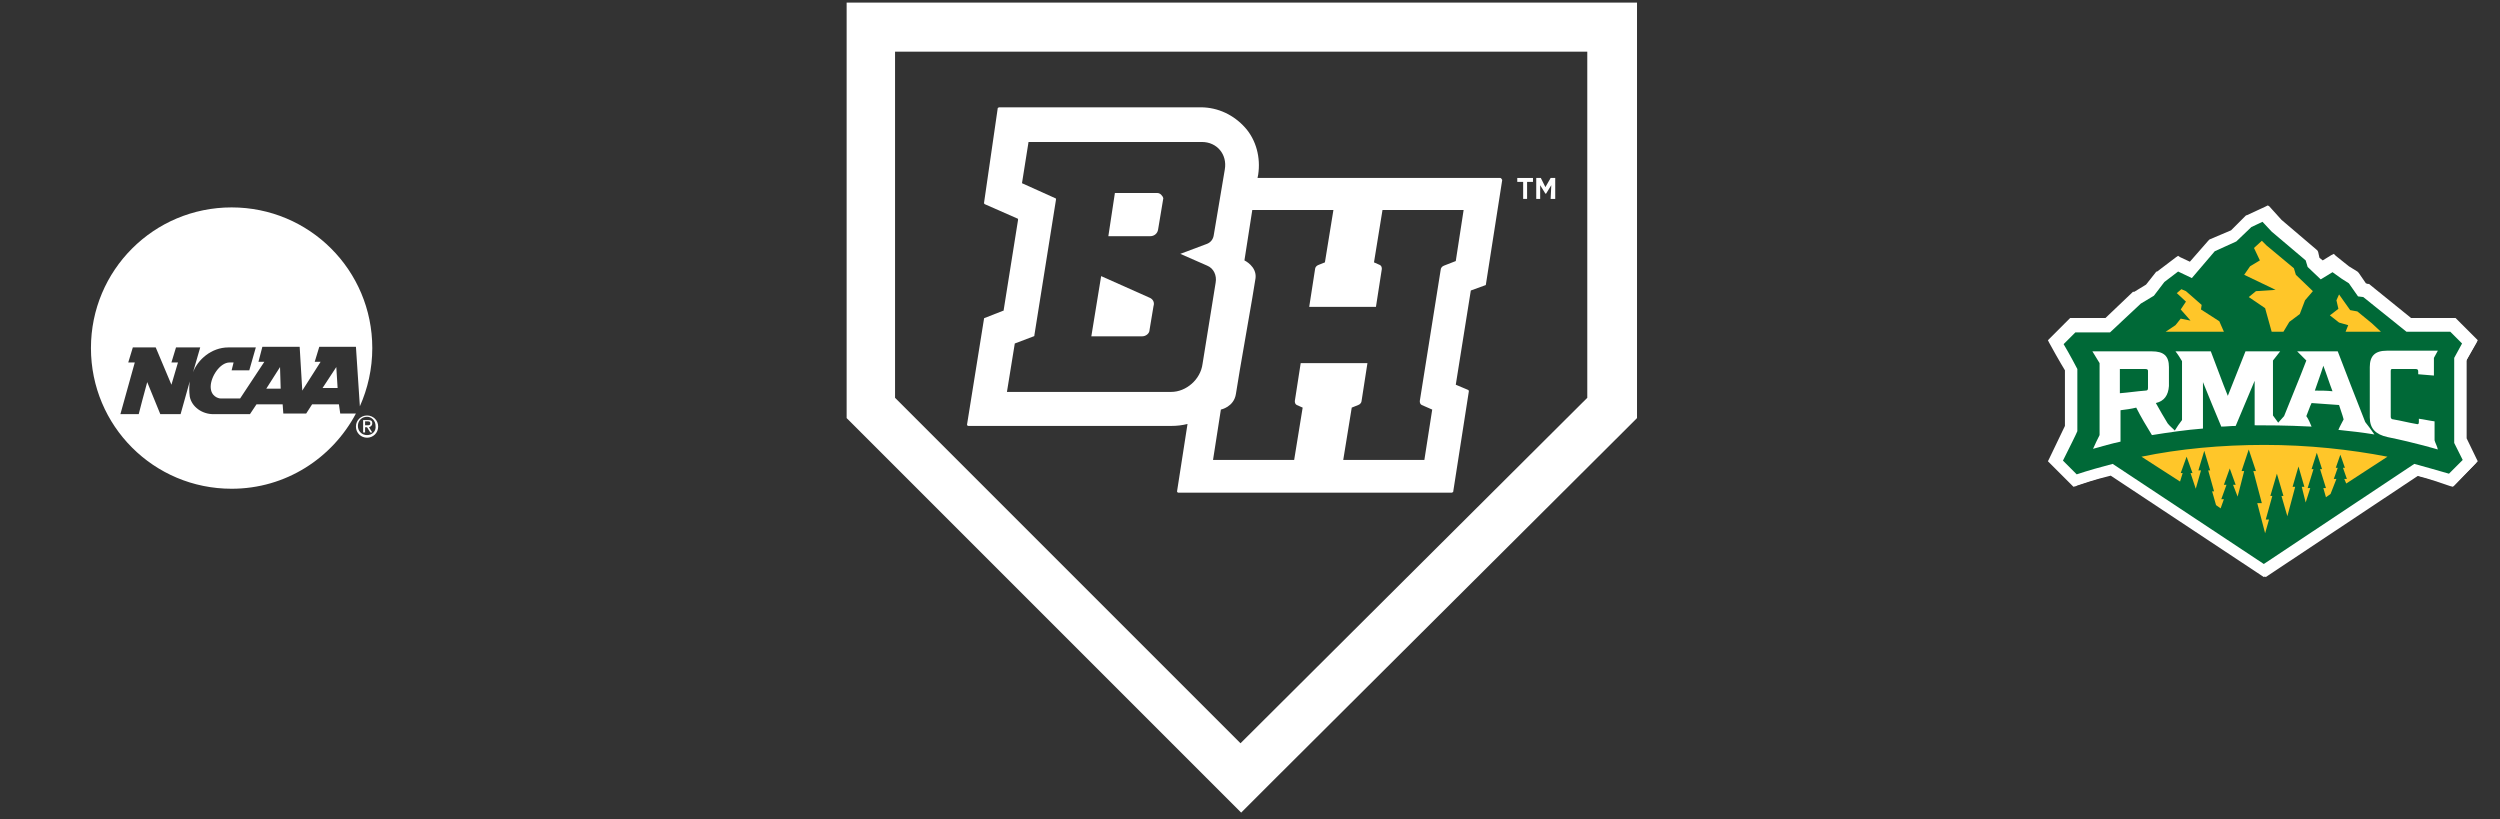
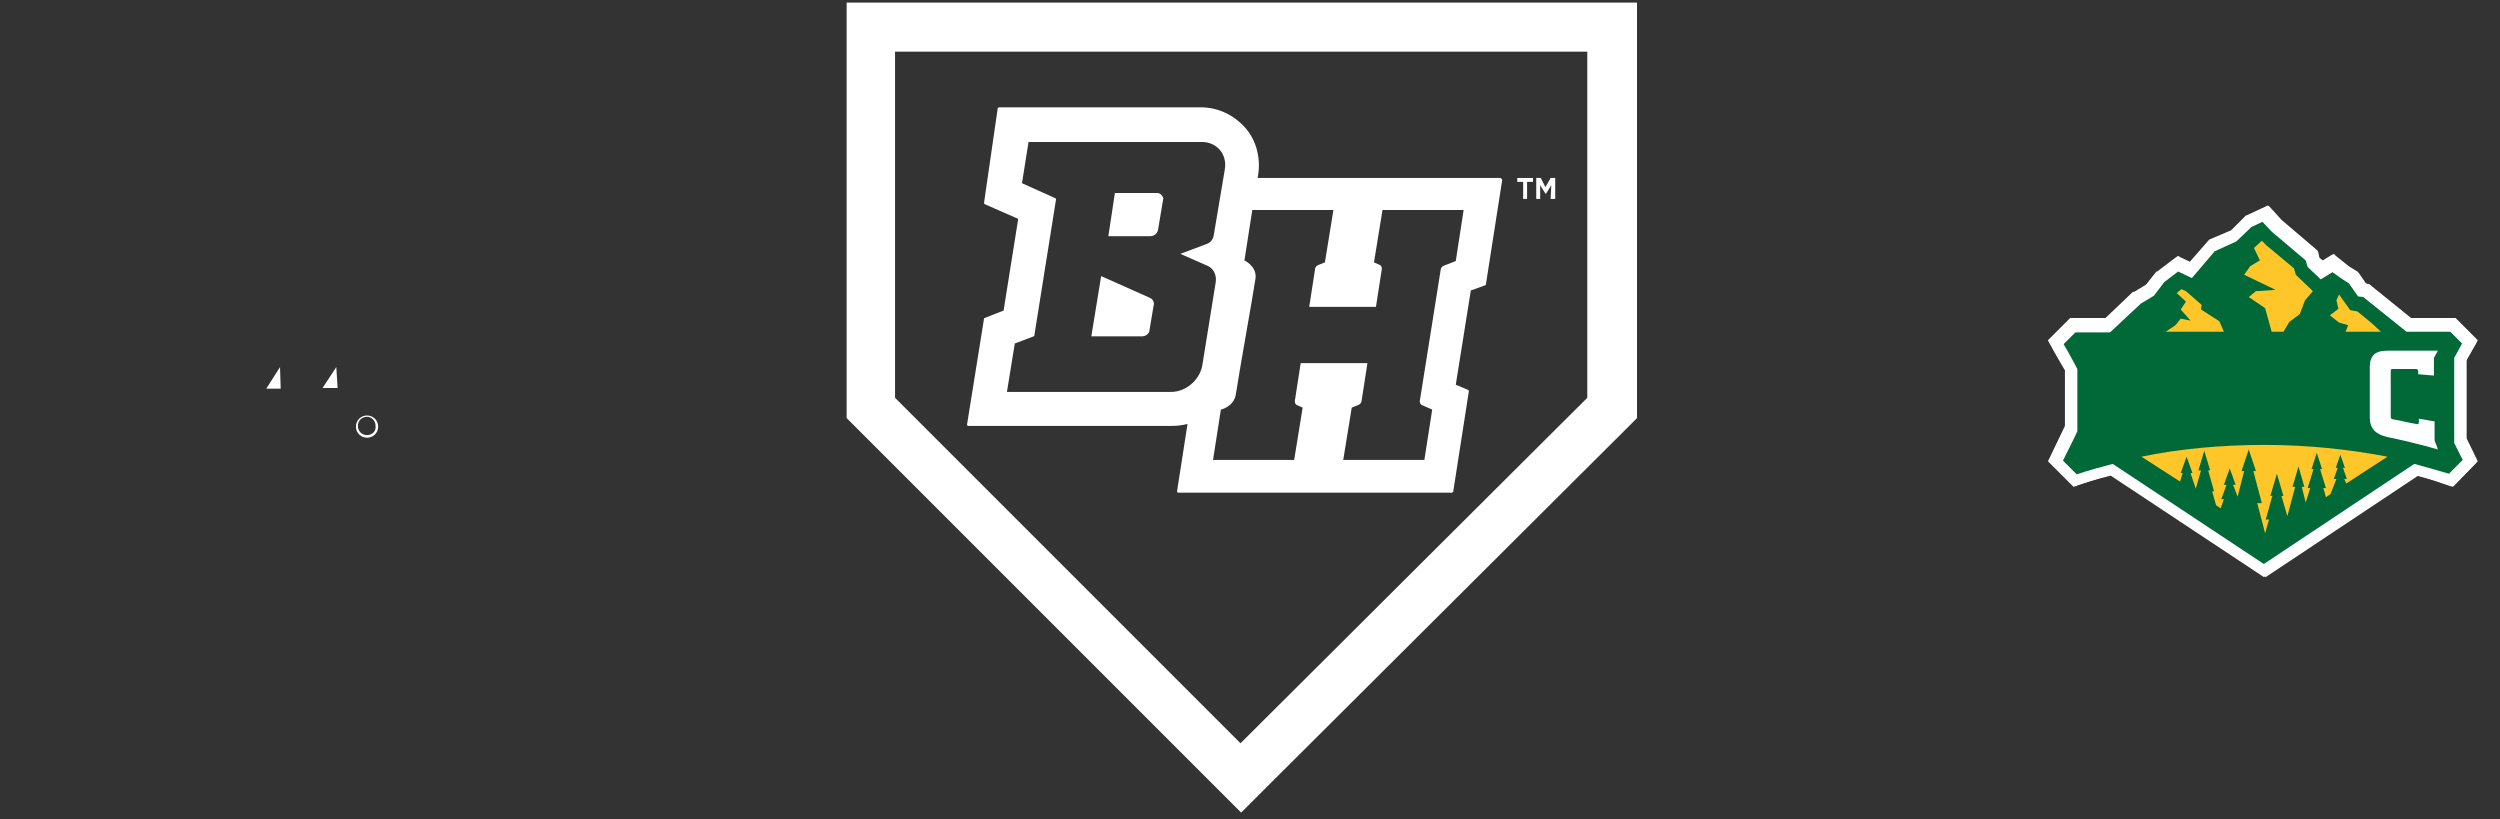
<svg xmlns="http://www.w3.org/2000/svg" version="1.1" id="Layer_1" x="0px" y="0px" width="382.1px" height="125.2px" viewBox="0 0 382.1 125.2" style="enable-background:new 0 0 382.1 125.2;" xml:space="preserve">
  <rect x="0" y="0" width="382.1" height="125.2" fill="#333333" stroke="none" />
  <style type="text/css">
	.st0{fill:#FFFFFF;}
	.st1{fill:#006937;}
	.st2{fill:#FFC629;}
</style>
  <g id="Layer_2_00000077288853928773980130000006679713362597043088_">
</g>
  <g>
    <path class="st0" d="M242.6,7.9v52.9l-53,52.8l-52.8-52.8V7.9H242.6 M250.1,0.4h-7.5H136.9h-7.5v7.5v52.9v3.1l2.2,2.2l52.8,52.8   l5.3,5.3l5.3-5.3l53-52.8l2.2-2.2v-3.1V7.9V0.4L250.1,0.4z" />
    <g>
      <g>
        <g>
          <polygon class="st0" points="232.8,30.4 233.4,30.4 233.4,27.8 234.3,27.8 234.3,27.2 231.9,27.2 231.9,27.8 232.8,27.8     " />
          <polygon class="st0" points="236.2,28.6 235.5,27.2 234.8,27.2 234.8,30.4 235.4,30.4 235.4,28.3 236.2,29.6 236.3,29.6       237.1,28.3 237,30.4 237.7,30.4 237.7,27.2 237,27.2     " />
        </g>
      </g>
      <g>
        <path class="st0" d="M175.7,45.5l-7.4-3.3l-1.5,9.2h7.8c0.5,0,1.1-0.4,1.1-1l0.6-3.6C176.5,46.2,176.2,45.7,175.7,45.5z" />
        <path class="st0" d="M229.3,27.2l-37.1,0l0.1-0.5c0.4-2.6-0.3-5.3-2-7.2c-1.7-1.9-4.1-3.1-6.8-3.1h-30.8c-0.1,0-0.1,0.1-0.2,0.1     L150.4,31c0,0.1,0,0.1,0.1,0.2l5,2.2c0.1,0,0.1,0.1,0.1,0.2l-2.2,13.8c0,0.1,0,0.1-0.1,0.1l-2.8,1.1c-0.1,0-0.1,0.1-0.1,0.1     l-2.6,16.2c0,0.1,0.1,0.2,0.2,0.2l31,0c0.9,0,1.7-0.1,2.5-0.3l-1.6,10.3c0,0.1,0.1,0.2,0.2,0.2h41.8c0.1,0,0.1-0.1,0.2-0.1     l2.4-15.4c0-0.1,0-0.1-0.1-0.2l-1.9-0.8l2.3-14.4l2.2-0.8c0.1,0,0.1-0.1,0.1-0.1l2.5-16C229.5,27.3,229.4,27.2,229.3,27.2z      M179,59.9l-25.1,0l1.2-7.4l2.9-1.1c0.1,0,0.1-0.1,0.1-0.2l3.3-20.7c0-0.1,0-0.2-0.1-0.2l-5.1-2.3l1-6.3h26.5     c2.3,0,3.9,1.9,3.5,4.2L185.5,36c-0.1,0.6-0.5,1.1-1.1,1.3l-4,1.5l4.1,1.8c1,0.4,1.5,1.5,1.3,2.6l-2,12.4     C183.5,58,181.3,59.9,179,59.9z M222.5,39.9l-1.8,0.7c-0.3,0.1-0.5,0.4-0.5,0.6L217,61.3c0,0.3,0.1,0.5,0.3,0.6l1.6,0.7l-1.2,7.7     h-12.4l1.3-8l1-0.4c0.3-0.1,0.5-0.4,0.5-0.6l0.9-5.8h-10.2l-0.9,5.8c0,0.3,0.1,0.5,0.3,0.6l0.9,0.4l-1.3,8h-12.4l1.2-7.7     c0,0,2-0.4,2.3-2.4c0.4-2.8,2.8-16.1,3-17.7c0.2-1.8-1.7-2.7-1.7-2.7l1.2-7.7l12.4,0l-1.3,8l-1,0.4c-0.3,0.1-0.5,0.4-0.5,0.6     l-0.9,5.8h10.2l0.9-5.8c0-0.3-0.1-0.5-0.3-0.6l-0.9-0.4l1.3-8h12.4L222.5,39.9z" />
        <path class="st0" d="M176.9,29.5h-6.5l-1,6.6h6.4c0.6,0,1.1-0.4,1.2-1l0.8-4.8C177.7,29.9,177.3,29.5,176.9,29.5z" />
      </g>
    </g>
  </g>
  <g>
    <g>
      <polygon class="st0" points="42.9,59.4 42.8,56.1 40.7,59.4   " />
      <polygon class="st0" points="51.6,59.3 51.4,56.1 49.3,59.3   " />
-       <path class="st0" d="M51.8,61.8h-4.1l-0.9,1.4h-3.5l-0.1-1.4h-4l-1,1.5l-5.6,0c-1.7,0-3.3-1.1-3.6-2.7c-0.1-0.8-0.1-1.5,0-2.3    l-1.4,5l-3.1,0c0,0-1.6-3.9-2-4.9c-0.3,1-1.3,4.9-1.3,4.9h-2.8l2.2-7.9h-1l0.7-2.3h3.5l2.4,5.7l1-3.4l-1,0l0.7-2.3l3.7,0l-1.1,3.8    c0.7-1.9,2.8-3.8,5.4-3.8l4.2,0l-1,3.5h-2.7c0,0,0.2-0.8,0.3-1.2l-0.6,0c-1.5,0-2.9,2.2-2.9,3.7c0,1.5,1.2,1.8,1.5,1.8l3,0    l3.7-5.6l-0.9,0l0.6-2.3h5.7l0.4,6.7l2.8-4.4c0,0-0.9,0-0.9,0l0.7-2.3h5.6l0.6,9.1c1.2-2.7,1.9-5.7,1.9-8.9    c0-11.9-9.6-21.5-21.5-21.5c-11.9,0-21.5,9.6-21.5,21.5c0,11.9,9.6,21.5,21.5,21.5c8.3,0,15.4-4.7,19-11.5H52L51.8,61.8z" />
-       <path class="st0" d="M56.9,64.7c0-0.4-0.2-0.5-0.7-0.5h-0.7v1.9h0.3v-0.8h0.3l0.5,0.8h0.3l-0.5-0.8C56.7,65.2,56.9,65,56.9,64.7z     M55.8,65v-0.6h0.4c0.2,0,0.4,0,0.4,0.3c0,0.3-0.2,0.3-0.5,0.3H55.8z" />
      <path class="st0" d="M56.1,63.5c-0.9,0-1.7,0.7-1.7,1.7c0,1,0.8,1.7,1.7,1.7c0.9,0,1.7-0.7,1.7-1.7C57.8,64.2,57,63.5,56.1,63.5z     M56.1,66.5c-0.8,0-1.4-0.6-1.4-1.4c0-0.8,0.6-1.4,1.4-1.4c0.7,0,1.3,0.6,1.3,1.4C57.5,65.9,56.9,66.5,56.1,66.5z" />
    </g>
  </g>
  <g>
    <g>
      <path class="st0" d="M322.8,72.5c-2.5,0.7-4.3,1.3-5.2,1.6l-0.4,0.1l-3.6-3.6l2.5-5.2v-8.7l-2.6-4.5l3.2-3.2h5.4l4.3-4.1l1.9-1.1    l1.5-2l3.1-2.3l1.9,0.9l3-3.4l3.4-1.5l2.3-2.2l3.1-1.5l2.1,2.3l5.5,4.6l0.3,1.1l0.7,0.7l1.7-1l2.2,1.7l1.3,0.9l1.2,1.7l0.5,0.1    l6.4,5.2h6.8l3.2,3.2l-1.6,2.9v12.2l1.6,3.3l-3.5,3.6l-0.4-0.1c-0.9-0.3-2.6-0.9-5-1.5l-23.3,15.5L322.8,72.5z" />
      <path class="st0" d="M346.5,32.2l2,2.2l5.4,4.6l0.3,1.1l1,0.9l1.7-1.1l2.1,1.6l1.3,0.8l1.3,1.8l0.6,0.1l6.5,5.2h6.7l2.9,2.9    l-1.6,2.8v12.3l1.5,3.2l-3.2,3.3c-0.8-0.3-2.7-0.9-5.4-1.6l-23.3,15.5l-23.3-15.5c-2.8,0.7-4.8,1.4-5.6,1.7l-3.3-3.3l2.4-5.1v-8.8    c-0.5-0.9-1.8-3.3-2.5-4.4l2.9-2.9h5.4l4.4-4.1l1.9-1.1l1.6-2l2.9-2.2l1.9,0.9l3.1-3.6l3.4-1.5l2.3-2.2L346.5,32.2 M346.6,31.4    l-0.4,0.2l-2.8,1.3l-0.1,0l-0.1,0.1l-2.2,2.2l-3.3,1.4l-0.1,0.1l-0.1,0.1l-2.8,3.2l-1.5-0.7l-0.3-0.2l-0.3,0.2l-2.9,2.2l-0.1,0    l-0.1,0.1l-1.5,1.9l-1.8,1.1l-0.1,0l-0.1,0l-4.2,4h-5.1h-0.3l-0.2,0.2l-2.9,2.9l-0.3,0.3l0.2,0.4l1,1.8c0.5,0.9,1.1,1.9,1.4,2.4    v8.5l-2.4,5l-0.2,0.4l0.3,0.3l3.3,3.3l0.3,0.3l0.4-0.1l0.2-0.1c0.9-0.3,2.6-0.9,5.1-1.5l23.1,15.3l0.3,0.2l0.3-0.2l23.1-15.3    c2.3,0.6,3.9,1.2,4.8,1.5l0.3,0.1l0.4,0.1l0.3-0.3l3.2-3.3l0.3-0.3l-0.2-0.4l-1.5-3.1v-12l1.5-2.6l0.2-0.4l-0.3-0.3l-2.9-2.9    l-0.2-0.2h-0.3h-6.5l-6.3-5.1l-0.1-0.1l-0.2,0l-0.3-0.1l-1.1-1.6l-0.1-0.1l-0.1-0.1l-1.3-0.8l-2-1.6l-0.3-0.3l-0.4,0.2l-1.3,0.8    l-0.5-0.4l-0.2-0.9l-0.1-0.2l-0.1-0.1l-5.4-4.6l-1.9-2.1L346.6,31.4L346.6,31.4z" />
    </g>
    <path class="st1" d="M376.4,70.3l-1.3-2.6v-13l1.2-2.2l-1.8-1.8h-6.7l-6.6-5.3l-0.8-0.1l-1.4-2l-1.1-0.7l-1.4-1l-1.8,1.1l-2-1.9   l-0.3-1l-5.2-4.4l-1.4-1.5l-1.7,0.8l-2.3,2.2l-3.3,1.5l-3.5,4.1l-2.1-1l-2.1,1.6l-1.6,2.1l-2,1.2l-4.7,4.4h-5.3l-1.8,1.8   c0.9,1.5,2,3.6,2.1,3.8v9.5c-0.1,0.3-1.2,2.5-2.2,4.5l2.1,2.1c1.8-0.6,3.6-1.1,5.5-1.6l23.1,15.3l23-15.3c1.8,0.5,3.6,1,5.3,1.5   L376.4,70.3z" />
    <g>
      <path class="st0" d="M372.1,67.3v-2.9c-0.8-0.1-1.6-0.3-2.4-0.4c0,0.4,0,0.1,0,0.5c0,0.3-0.1,0.4-0.4,0.3    c-1.2-0.2-2.3-0.5-3.5-0.7c-0.3,0-0.4-0.2-0.4-0.4v-7c0-0.3,0.1-0.3,0.3-0.3h3.5c0.3,0,0.4,0.1,0.4,0.4c0,0.4,0,0,0,0.4l2.4,0.2    v-2.7c0.1-0.2,0.6-1.1,0.6-1.1h-7.8c-1.8,0-2.6,0.8-2.6,2.5v7.7c0,1.7,0.9,2.6,2.7,3c4.4,0.9,7.7,1.9,7.7,1.9    C372.5,68.2,372.2,67.7,372.1,67.3z" />
-       <path class="st0" d="M357.3,53.7h-6.2c0.5,0.5,0.9,0.9,1.4,1.4c-1.1,2.9-2.3,5.7-3.4,8.5l-0.9,1c-0.3-0.4-0.5-0.7-0.8-1.1v-8.4    l1.1-1.4h-5.3c-0.9,2.3-1.8,4.5-2.7,6.8c-0.9-2.2-1.7-4.5-2.6-6.8h-5.4c0.4,0.5,0.7,1,1,1.5v9c-0.4,0.5-0.8,1.1-1.1,1.6    c-0.4-0.4-0.8-0.7-1.1-1.1c-0.6-1-1.2-2-1.8-3.1c1.3-0.3,1.9-1.2,2-2.6v-2.9c0-1.7-0.8-2.4-2.6-2.4h-9.1c0.4,0.6,0.7,1.2,1.1,1.8    v11c-0.3,0.6-0.7,1.4-1,2.1c1.4-0.4,2.8-0.8,4.2-1.1v-4.8c0.8-0.1,1.6-0.2,2.4-0.4c0.7,1.4,1.6,2.9,2.4,4.2c2.5-0.4,5.2-0.8,7.8-1    v-7.1c0.9,2.2,1.9,4.7,2.8,6.8c0.7,0,1.4-0.1,2.2-0.1c0.9-2.2,2-4.7,2.9-6.9v6.8c1.7,0,4.8,0,8.7,0.2c-0.2-0.5-0.5-1.2-0.8-1.6    c0.3-0.7,0.5-1.4,0.8-2c1.4,0.1,2.8,0.2,4.2,0.3c0.2,0.7,0.5,1.4,0.7,2.2c-0.2,0.4-0.6,1.1-0.8,1.6c1.9,0.2,3.7,0.4,5.5,0.7    c-0.4-0.6-1-1.4-1.4-1.9C360,60.7,358.6,57.1,357.3,53.7z M328.3,59.3c0,0.3-0.1,0.4-0.4,0.4c-1.3,0.1-2.6,0.3-3.9,0.4v-3.7h3.9    c0.3,0,0.4,0.1,0.4,0.3V59.3z M353.8,59.7c0.4-1.2,0.9-2.5,1.3-3.8c0.5,1.3,0.9,2.6,1.4,3.9C355.6,59.7,354.7,59.7,353.8,59.7z" />
    </g>
    <g>
      <path class="st2" d="M346.1,68c-6.6,0-13,0.6-18.8,1.8l5.9,3.8l0.4-1.3h-0.3l0.9-2.5l0.9,2.5h-0.3l0.8,2.4l0.8-2.8H336l0.9-3    l0.9,3h-0.3l0.9,3.2h-0.3l0.6,2.1l0.7,0.5l0.5-1.4h-0.4l0.8-2.2h-0.4l0.9-2.5l0.9,2.5h-0.4l0.7,1.8l1-3.9h-0.4l1.1-3.3l1.1,3.3    h-0.4l1.3,4.9H345l1.2,4.6l0.6-2.1h-0.5l1-3.6H347l1-3.4l1,3.4h-0.3l0.9,3.1l1.2-4.5h-0.4l0.9-3.1l0.9,3.1h-0.4l0.6,2.4l0.7-2.2    h-0.4l0.9-2.9h-0.3l0.8-2.5l0.8,2.5h-0.3l0.9,2.9h-0.4l0.4,1.4l0.7-0.5l0.9-2.3h-0.4l0.6-1.7h-0.3l0.7-2l0.7,2h-0.3l0.6,1.7h-0.4    l0.3,0.7l6.3-4.1C359.2,68.7,352.8,68,346.1,68z" />
      <polygon class="st2" points="357.5,49.3 358.9,49.7 358.5,50.7 363.9,50.7 362.5,49.4 360.3,47.6 359.2,47.4 357.5,45 357.1,45.9     357.4,47.2 356.1,48.2   " />
      <polygon class="st2" points="344.8,44.5 343.7,45.4 346.2,47.1 347.2,50.7 349,50.7 349.9,49.2 351.5,48 352.3,45.9 353.5,44.5     350.9,42 350.6,41 346.4,37.5 345.7,36.8 344.5,37.9 345.4,39.8 343.9,40.7 343,42 347.8,44.3   " />
      <polygon class="st2" points="339.2,49.1 336.4,47.3 336.5,46.6 334.1,44.5 333.4,44.2 332.7,44.8 334.1,46.1 333.3,47.3 334.8,49     333.3,48.7 332.5,49.7 331,50.7 339.9,50.7   " />
    </g>
  </g>
</svg>